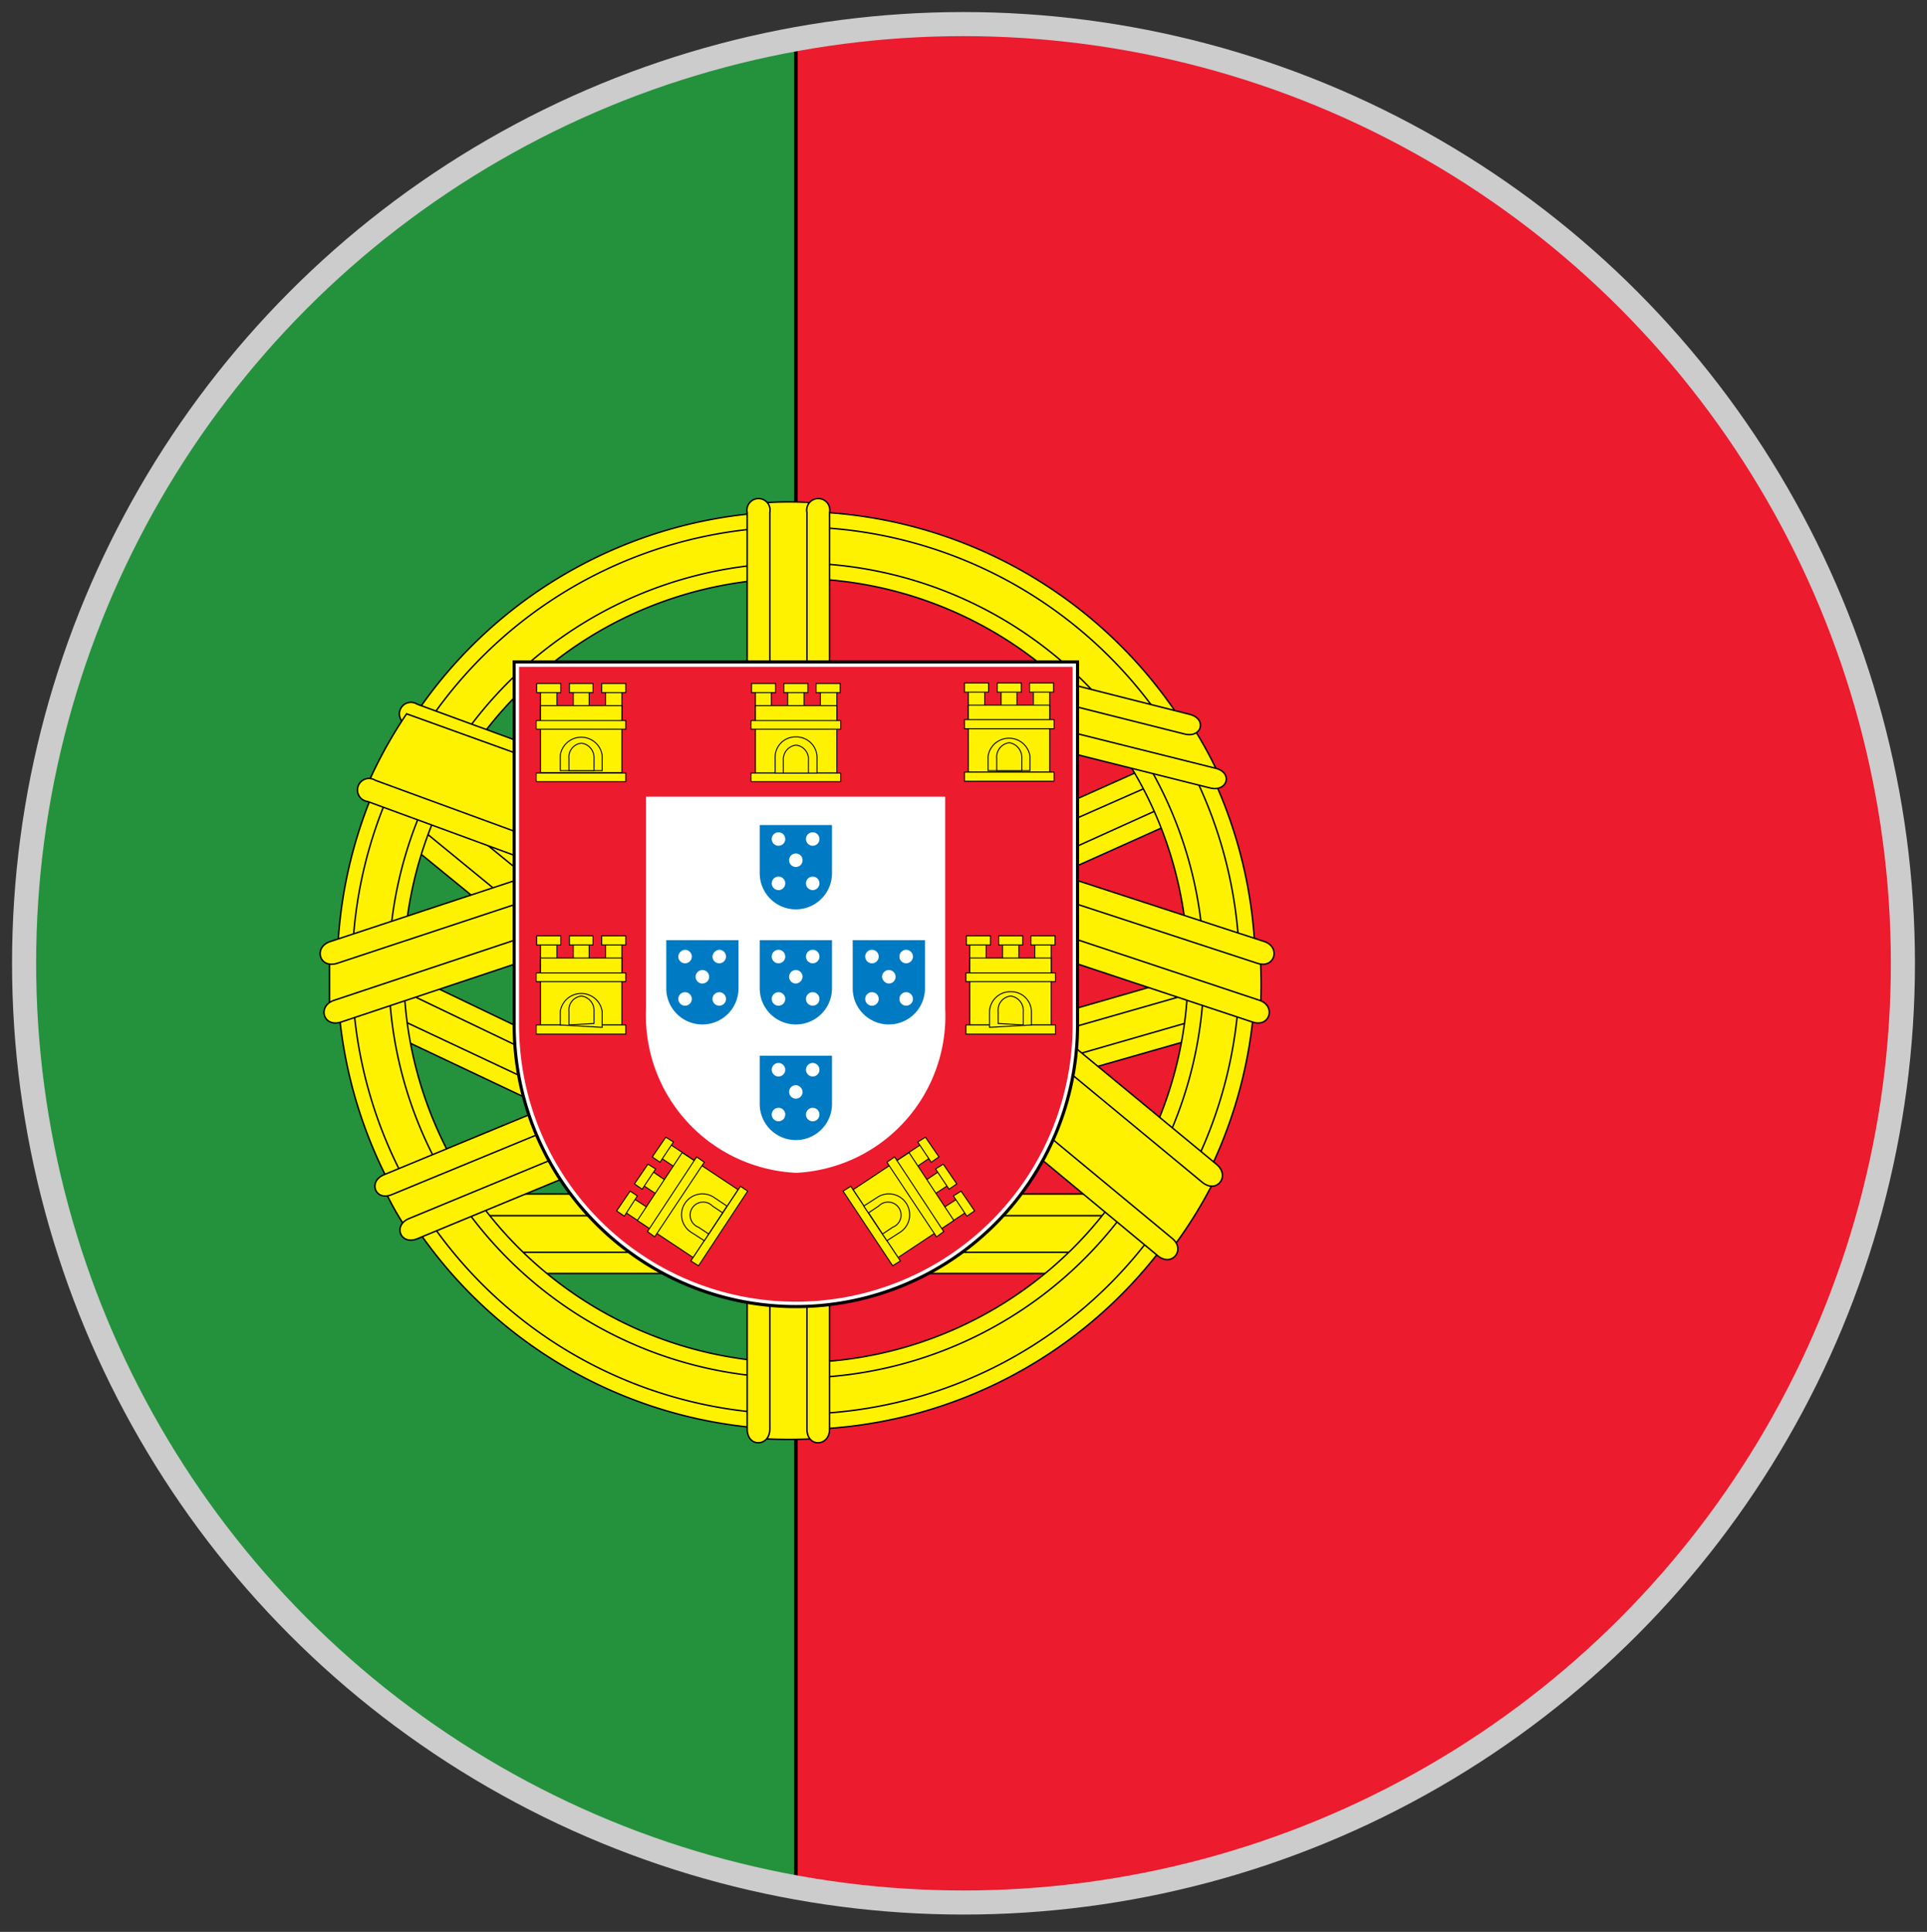
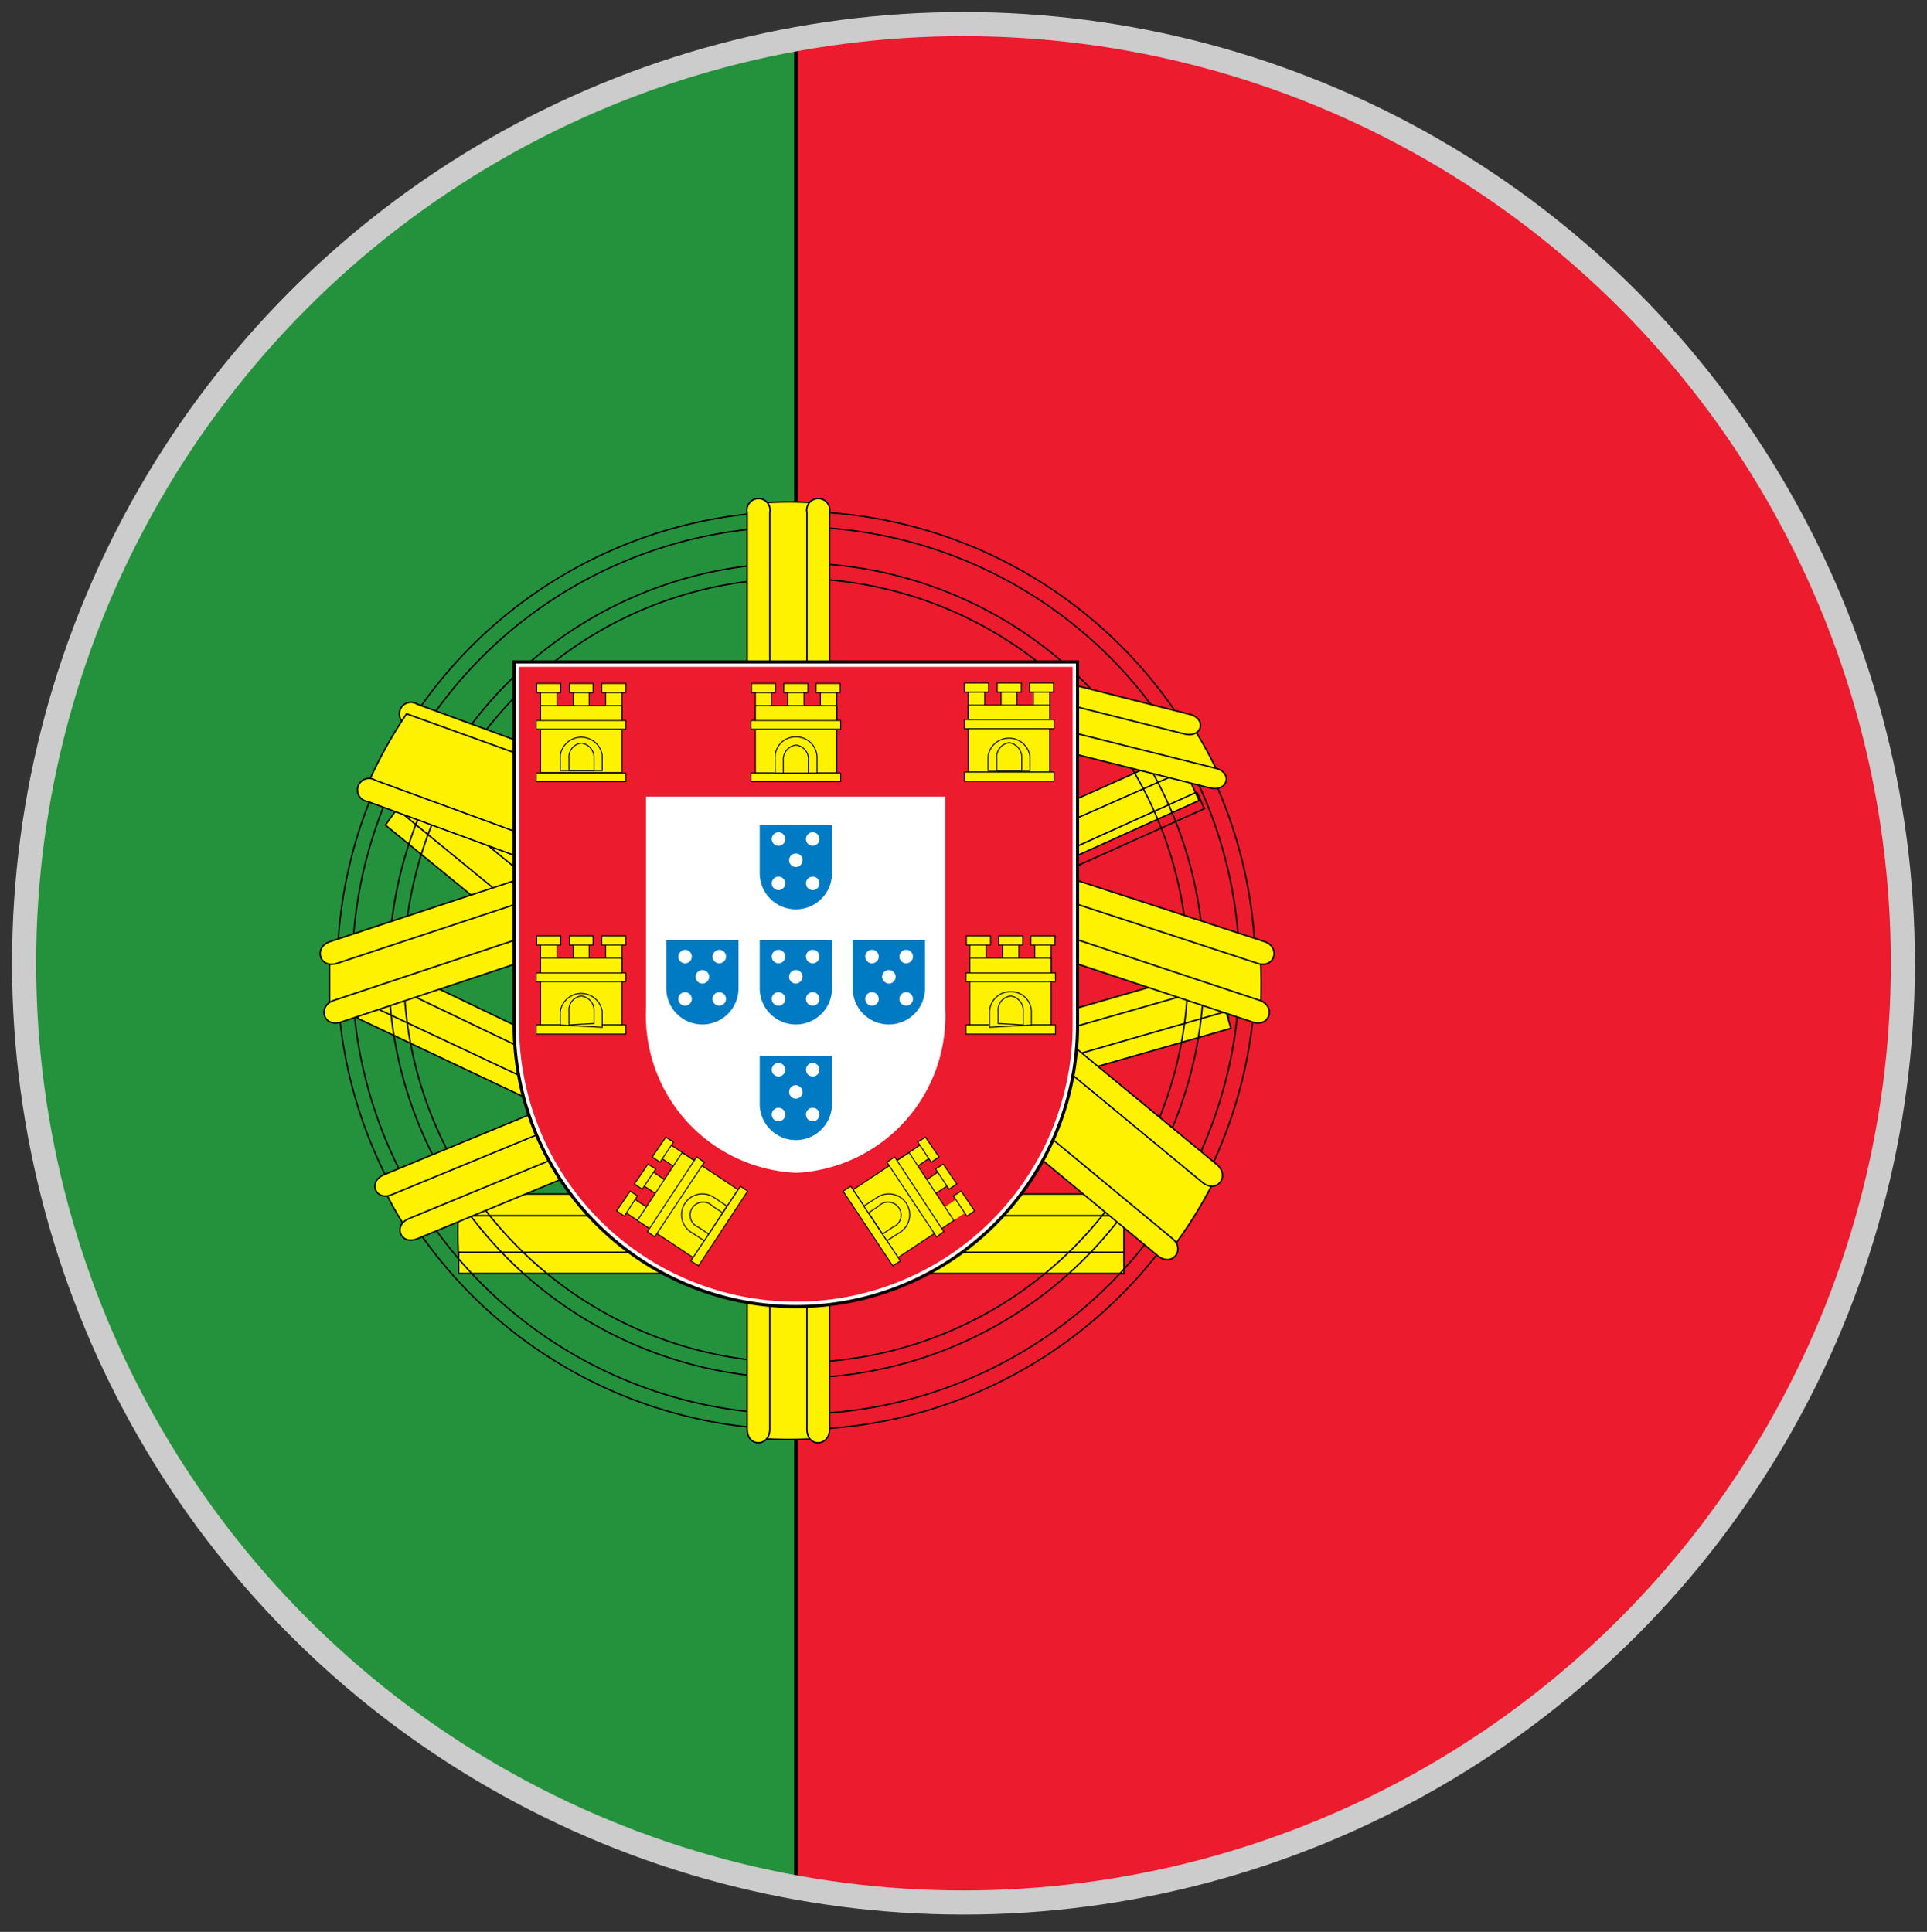
<svg xmlns="http://www.w3.org/2000/svg" id="Layer_1" data-name="Layer 1" width="40" height="40.11" viewBox="0 0 40 40.11">
  <rect x="0" y="0" width="40" height="40.11" fill="#333333" stroke="none" />
  <defs>
    <style>.cls-1,.cls-11,.cls-12,.cls-4,.cls-7,.cls-8{fill:none;}.cls-1{stroke:#ccc;stroke-miterlimit:10;stroke-width:0.5px;}.cls-2{clip-path:url(#clip-path);}.cls-3,.cls-9{fill:#ed1b2e;}.cls-11,.cls-12,.cls-4,.cls-7,.cls-8{stroke:#000;}.cls-4,.cls-9{stroke-width:0.07px;}.cls-5{fill:#24923c;}.cls-6{fill:#fff200;}.cls-7{stroke-width:0.03px;}.cls-8{stroke-width:0.2px;}.cls-9{stroke:#fff;}.cls-10{fill:#fff;}.cls-11{stroke-width:0.02px;}.cls-12{stroke-width:0.02px;}.cls-13{fill:#007ac2;}</style>
    <clipPath id="clip-path">
      <circle class="cls-1" cx="20" cy="20" r="19.5" />
    </clipPath>
  </defs>
  <title>portugal_flag</title>
  <g class="cls-2">
    <polygon class="cls-3" points="16.52 39.71 16.52 0.54 56.69 0.54 56.69 39.71 16.52 39.71 16.52 39.71" />
    <polygon class="cls-4" points="16.52 39.71 16.52 0.54 56.69 0.54 56.69 39.71 16.52 39.71 16.52 39.71" />
    <polygon class="cls-5" points="-8.6 39.71 -8.6 0.54 16.52 0.54 16.52 39.71 -8.6 39.71 -8.6 39.71" />
    <polygon class="cls-4" points="-8.6 39.71 -8.6 0.54 16.52 0.54 16.52 39.71 -8.6 39.71 -8.6 39.71" />
    <path class="cls-6" d="M11.93,20.09,8.11,17c.17-.22.45-.57.62-.76l3.82,3.13-.62.76Z" />
    <path class="cls-7" d="M11.93,20.09,8.11,17c.17-.22.45-.57.62-.76l3.82,3.13-.62.76Z" />
    <path class="cls-6" d="M12.06,19.93,8.24,16.8,8,17.13l3.82,3.12.26-.32Z" />
    <path class="cls-7" d="M12.06,19.93,8.24,16.8,8,17.13l3.82,3.12.26-.32Z" />
    <path class="cls-6" d="M12.71,19.13,8.89,16l-.26.33,3.82,3.12.26-.32Z" />
    <path class="cls-7" d="M12.71,19.13,8.89,16l-.26.33,3.82,3.12.26-.32Z" />
    <path class="cls-6" d="M24.89,16.62,19.62,19c-.1-.21-.26-.56-.34-.76l5.26-2.38.35.76Z" />
    <path class="cls-7" d="M24.89,16.62,19.62,19c-.1-.21-.26-.56-.34-.76l5.26-2.38.35.76Z" />
-     <path class="cls-6" d="M24.81,16.46l-5.26,2.38.15.33L25,16.79l-.15-.33Z" />
    <path class="cls-7" d="M24.81,16.46l-5.26,2.38.15.33L25,16.79l-.15-.33Z" />
    <path class="cls-6" d="M24.45,15.65,19.19,18l.14.32L24.59,16l-.14-.33Z" />
    <path class="cls-7" d="M24.45,15.65,19.19,18l.14.32L24.59,16l-.14-.33Z" />
    <path class="cls-6" d="M25.5,21.13l-5.56,1.6c-.07-.23-.18-.6-.23-.81l5.55-1.59.24.8Z" />
    <path class="cls-7" d="M25.5,21.13l-5.56,1.6c-.07-.23-.18-.6-.23-.81l5.55-1.59.24.8Z" />
    <path class="cls-6" d="M25.45,21l-5.55,1.6.09.34,5.56-1.59-.1-.35Z" />
    <path class="cls-7" d="M25.45,21l-5.55,1.6.09.34,5.56-1.59-.1-.35Z" />
    <path class="cls-6" d="M25.2,20.11l-5.55,1.6.1.34,5.55-1.59-.1-.35Z" />
    <path class="cls-7" d="M25.2,20.11l-5.55,1.6.1.34,5.55-1.59-.1-.35Z" />
    <path class="cls-6" d="M12.72,23.44,7.5,21c.09-.22.25-.56.36-.76l5.22,2.47-.36.76Z" />
    <path class="cls-7" d="M12.72,23.44,7.5,21c.09-.22.25-.56.36-.76l5.22,2.47-.36.76Z" />
    <path class="cls-6" d="M12.8,23.28,7.57,20.82l-.15.32,5.22,2.47.16-.33Z" />
    <path class="cls-7" d="M12.8,23.28,7.57,20.82l-.15.32,5.22,2.47.16-.33Z" />
    <path class="cls-6" d="M13.17,22.48,8,20l-.15.33L13,22.8l.15-.32Z" />
    <path class="cls-7" d="M13.17,22.48,8,20l-.15.33L13,22.8l.15-.32Z" />
    <path class="cls-6" d="M23.33,26.12H9.52a9.19,9.19,0,0,1,0-1.05H23.33v1.05Z" />
    <path class="cls-7" d="M23.33,26.12H9.52a9.19,9.19,0,0,1,0-1.05H23.33v1.05Z" />
    <path class="cls-6" d="M23.33,26H9.52v.44H23.33V26Z" />
    <path class="cls-7" d="M23.33,26H9.52v.44H23.33V26Z" />
    <path class="cls-6" d="M23.33,24.79H9.52v.45H23.33v-.45Z" />
    <path class="cls-7" d="M23.33,24.79H9.52v.45H23.33v-.45Z" />
-     <path class="cls-6" d="M16.52,28.29a8.14,8.14,0,1,1,8.14-8.14,8.13,8.13,0,0,1-8.14,8.14v1.39A9.53,9.53,0,1,0,7,20.15a9.53,9.53,0,0,0,9.52,9.53V28.29Z" />
    <path class="cls-7" d="M16.52,28.29a8.14,8.14,0,1,1,8.14-8.14,8.13,8.13,0,0,1-8.14,8.14v1.39A9.53,9.53,0,1,0,7,20.15a9.53,9.53,0,0,0,9.52,9.53V28.29Zm0,1.07a9.21,9.21,0,1,0-9.21-9.21,9.21,9.21,0,0,0,9.21,9.21Zm0-.75a8.46,8.46,0,1,0-8.45-8.46,8.45,8.45,0,0,0,8.45,8.46Z" />
    <path class="cls-6" d="M16.93,15.61V10.44a8.27,8.27,0,0,0-1.11,0V15.6Z" />
    <path class="cls-7" d="M16.93,15.61V10.44a8.27,8.27,0,0,0-1.11,0V15.6Z" />
    <path class="cls-6" d="M15.51,15.64v-5a.24.24,0,1,1,.47,0v5l-.47,0Z" />
    <path class="cls-7" d="M15.51,15.64v-5a.24.24,0,1,1,.47,0v5l-.47,0Z" />
    <path class="cls-6" d="M16.75,15.64v-5a.24.24,0,1,1,.47,0v5l-.47,0Z" />
    <path class="cls-7" d="M16.75,15.64v-5a.24.24,0,1,1,.47,0v5l-.47,0Z" />
    <path class="cls-6" d="M13.21,16.79,8.5,15.06a.24.24,0,1,1,.16-.44l4.69,1.72-.14.45Z" />
    <path class="cls-7" d="M13.21,16.79,8.5,15.06a.24.24,0,1,1,.16-.44l4.69,1.72-.14.45Z" />
    <path class="cls-6" d="M13.32,16.58,8.44,14.82a9.35,9.35,0,0,0-.85,1.56l4.78,1.81,1-1.61Z" />
    <path class="cls-7" d="M13.32,16.58,8.44,14.82a9.35,9.35,0,0,0-.85,1.56l4.78,1.81,1-1.61Z" />
-     <path class="cls-6" d="M12.34,18.37,7.63,16.64a.24.24,0,1,1,.16-.44l4.69,1.72-.14.45Z" />
+     <path class="cls-6" d="M12.34,18.37,7.63,16.64a.24.24,0,1,1,.16-.44l4.69,1.72-.14.45" />
    <path class="cls-7" d="M12.34,18.37,7.63,16.64a.24.24,0,1,1,.16-.44l4.69,1.72-.14.45Z" />
    <path class="cls-6" d="M11.68,18.27,6.84,19.86c0,.32,0,.78,0,1.17l5-1.67-.21-1.09Z" />
    <path class="cls-7" d="M11.68,18.27,6.84,19.86c0,.32,0,.78,0,1.17l5-1.67-.21-1.09Z" />
    <path class="cls-6" d="M11.71,18.44,7,20c-.37.12-.5-.33-.15-.45L11.54,18l.17.44Z" />
    <path class="cls-7" d="M11.71,18.44,7,20c-.37.12-.5-.33-.15-.45L11.54,18l.17.44Z" />
    <path class="cls-6" d="M11.84,19.63,7.08,21.22c-.37.12-.5-.33-.15-.45l4.74-1.58.17.44Z" />
    <path class="cls-7" d="M11.84,19.63,7.08,21.22c-.37.12-.5-.33-.15-.45l4.74-1.58.17.44Z" />
    <path class="cls-6" d="M16.93,24.7v5.17a10.34,10.34,0,0,1-1.11,0V24.71Z" />
    <path class="cls-7" d="M16.93,24.7v5.17a10.34,10.34,0,0,1-1.11,0V24.71Z" />
    <path class="cls-6" d="M15.51,24.67v5c0,.39.47.37.47,0v-5Z" />
    <path class="cls-7" d="M15.51,24.67v5c0,.39.47.37.47,0v-5Z" />
    <path class="cls-6" d="M16.75,24.67v5c0,.39.47.37.47,0v-5Z" />
    <path class="cls-7" d="M16.75,24.67v5c0,.39.47.37.47,0v-5Z" />
    <path class="cls-6" d="M21.23,21.12l4,3.34A9.3,9.3,0,0,1,24.27,26l-4-3.22.92-1.63Z" />
    <path class="cls-7" d="M21.23,21.12l4,3.34A9.3,9.3,0,0,1,24.27,26l-4-3.22.92-1.63Z" />
    <path class="cls-6" d="M21.41,21l3.85,3.18c.28.24,0,.61-.3.37l-3.87-3.2.32-.35Z" />
    <path class="cls-7" d="M21.41,21l3.85,3.18c.28.24,0,.61-.3.37l-3.87-3.2.32-.35Z" />
    <path class="cls-6" d="M20.48,22.52l3.85,3.19c.29.23,0,.61-.3.36l-3.86-3.2.31-.35Z" />
    <path class="cls-7" d="M20.48,22.52l3.85,3.19c.29.23,0,.61-.3.36l-3.86-3.2.31-.35Z" />
    <path class="cls-6" d="M21.16,19.36l5,1.67a9.46,9.46,0,0,0,0-1.17l-4.83-1.59-.21,1.09Z" />
    <path class="cls-7" d="M21.16,19.36l5,1.67a9.46,9.46,0,0,0,0-1.17l-4.83-1.59-.21,1.09Z" />
    <path class="cls-6" d="M21.34,18.44,26.1,20c.36.12.49-.33.15-.45L21.5,18l-.16.44Z" />
    <path class="cls-7" d="M21.34,18.44,26.1,20c.36.12.49-.33.15-.45L21.5,18l-.16.44Z" />
    <path class="cls-6" d="M21.21,19.63,26,21.22c.36.12.49-.33.15-.45l-4.75-1.58-.16.44Z" />
    <path class="cls-7" d="M21.21,19.63,26,21.22c.36.12.49-.33.15-.45l-4.75-1.58-.16.44Z" />
    <path class="cls-6" d="M13.25,23.55,8.52,25.63A6,6,0,0,1,8,24.74l4.65-2.06.62.87Z" />
    <path class="cls-7" d="M13.25,23.55,8.52,25.63A6,6,0,0,1,8,24.74l4.65-2.06.62.87Z" />
    <path class="cls-6" d="M12.77,22.89,8.14,24.8c-.35.15-.51-.27-.17-.41l4.62-1.91.18.41Z" />
    <path class="cls-7" d="M12.77,22.89,8.14,24.8c-.35.15-.51-.27-.17-.41l4.62-1.91.18.41Z" />
    <path class="cls-6" d="M13.3,23.8,8.66,25.72c-.35.14-.51-.28-.17-.42l4.62-1.91.19.41Z" />
    <path class="cls-7" d="M13.3,23.8,8.66,25.72c-.35.14-.51-.28-.17-.42l4.62-1.91.19.41Z" />
    <path class="cls-6" d="M21.63,15.15l3.7,1a8.33,8.33,0,0,0-.49-.93l-3.16-.83-.05.81Z" />
    <path class="cls-7" d="M21.63,15.15l3.7,1a8.33,8.33,0,0,0-.49-.93l-3.16-.83-.05.81Z" />
    <path class="cls-6" d="M21.69,14.07l3,.76c.37.09.26.5-.1.41l-2.94-.74v-.43Z" />
    <path class="cls-7" d="M21.69,14.07l3,.76c.37.09.26.5-.1.41l-2.94-.74v-.43Z" />
    <path class="cls-6" d="M21.63,15.05l3.6.9c.37.09.25.5-.11.41l-3.51-.88,0-.43Z" />
    <path class="cls-7" d="M21.63,15.05l3.6.9c.37.09.25.5-.11.41l-3.51-.88,0-.43Z" />
    <path class="cls-3" d="M10.74,21.28a5.78,5.78,0,0,0,11.56,0V13.81H10.74v7.47Z" />
    <path class="cls-8" d="M10.74,21.28a5.78,5.78,0,0,0,11.56,0V13.81H10.74v7.47Z" />
    <path class="cls-9" d="M10.74,21.28a5.78,5.78,0,0,0,11.56,0V13.81H10.74v7.47Z" />
    <path class="cls-10" d="M13.41,20.94a3.27,3.27,0,0,0,3.12,3.41,3.26,3.26,0,0,0,3.09-3.41v-4.4H13.41v4.4Z" />
    <polygon class="cls-6" points="12.57 15.1 12.57 14.28 12.91 14.28 12.91 15.1 12.57 15.1 12.57 15.1" />
    <polygon class="cls-11" points="12.57 15.1 12.57 14.28 12.91 14.28 12.91 15.1 12.57 15.1 12.57 15.1" />
    <polygon class="cls-6" points="11.9 15.1 11.9 14.28 12.23 14.28 12.23 15.1 11.9 15.1 11.9 15.1" />
    <polygon class="cls-11" points="11.9 15.1 11.9 14.28 12.23 14.28 12.23 15.1 11.9 15.1 11.9 15.1" />
    <polygon class="cls-6" points="11.22 15.1 11.22 14.28 11.56 14.28 11.56 15.1 11.22 15.1 11.22 15.1" />
    <polygon class="cls-11" points="11.22 15.1 11.22 14.28 11.56 14.28 11.56 15.1 11.22 15.1 11.22 15.1" />
    <polygon class="cls-6" points="12.31 14.38 12.31 14.19 11.82 14.19 11.82 14.38 12.31 14.38 12.31 14.38" />
    <polygon class="cls-11" points="12.31 14.38 12.31 14.19 11.82 14.19 11.82 14.38 12.31 14.38 12.31 14.38" />
    <polygon class="cls-6" points="12.91 16.04 12.91 14.65 11.22 14.65 11.22 16.04 12.91 16.04 12.91 16.04" />
    <polygon class="cls-11" points="12.91 16.04 12.91 14.65 11.22 14.65 11.22 16.04 12.91 16.04 12.91 16.04" />
    <polygon class="cls-6" points="12.99 15.14 12.99 14.96 11.13 14.96 11.13 15.14 12.99 15.14 12.99 15.14" />
    <polygon class="cls-11" points="12.99 15.14 12.99 14.96 11.13 14.96 11.13 15.14 12.99 15.14 12.99 15.14" />
    <polygon class="cls-6" points="12.99 16.23 12.99 16.05 11.13 16.05 11.13 16.23 12.99 16.23 12.99 16.23" />
    <polygon class="cls-11" points="12.99 16.23 12.99 16.05 11.13 16.05 11.13 16.23 12.99 16.23 12.99 16.23" />
    <path class="cls-6" d="M11.63,16v-.32a.44.44,0,0,1,.87,0V16Z" />
    <path class="cls-11" d="M11.63,16v-.32a.44.44,0,0,1,.87,0V16Z" />
    <path class="cls-6" d="M11.81,16v-.25a.29.29,0,0,1,.26-.32.3.3,0,0,1,.26.32V16Z" />
    <path class="cls-11" d="M11.81,16v-.25a.29.29,0,0,1,.26-.32.3.3,0,0,1,.26.32V16Z" />
    <polygon class="cls-6" points="12.99 14.38 12.99 14.19 12.49 14.19 12.49 14.38 12.99 14.38 12.99 14.38" />
    <polygon class="cls-11" points="12.99 14.38 12.99 14.19 12.49 14.19 12.49 14.38 12.99 14.38 12.99 14.38" />
    <polygon class="cls-6" points="11.14 14.38 11.14 14.19 11.64 14.19 11.64 14.38 11.14 14.38 11.14 14.38" />
    <polygon class="cls-11" points="11.14 14.38 11.14 14.19 11.64 14.19 11.64 14.38 11.14 14.38 11.14 14.38" />
    <polygon class="cls-6" points="21.45 15.09 21.45 14.26 21.79 14.26 21.79 15.09 21.45 15.09 21.45 15.09" />
    <polygon class="cls-12" points="21.45 15.09 21.45 14.26 21.79 14.26 21.79 15.09 21.45 15.09 21.45 15.09" />
    <polygon class="cls-6" points="20.78 15.09 20.78 14.26 21.11 14.26 21.11 15.09 20.78 15.09 20.78 15.09" />
    <polygon class="cls-12" points="20.78 15.09 20.78 14.26 21.11 14.26 21.11 15.09 20.78 15.09 20.78 15.09" />
    <polygon class="cls-6" points="20.1 15.09 20.1 14.26 20.44 14.26 20.44 15.09 20.1 15.09 20.1 15.09" />
    <polygon class="cls-12" points="20.1 15.09 20.1 14.26 20.44 14.26 20.44 15.09 20.1 15.09 20.1 15.09" />
    <polygon class="cls-6" points="21.2 14.37 21.2 14.18 20.7 14.18 20.7 14.37 21.2 14.37 21.2 14.37" />
    <polygon class="cls-12" points="21.2 14.37 21.2 14.18 20.7 14.18 20.7 14.37 21.2 14.37 21.2 14.37" />
    <polygon class="cls-6" points="21.79 16.03 21.79 14.64 20.1 14.64 20.1 16.03 21.79 16.03 21.79 16.03" />
    <polygon class="cls-12" points="21.79 16.03 21.79 14.64 20.1 14.64 20.1 16.03 21.79 16.03 21.79 16.03" />
    <polygon class="cls-6" points="21.88 15.13 21.88 14.94 20.02 14.94 20.02 15.13 21.88 15.13 21.88 15.13" />
    <polygon class="cls-12" points="21.88 15.13 21.88 14.94 20.02 14.94 20.02 15.13 21.88 15.13 21.88 15.13" />
    <polygon class="cls-6" points="21.88 16.22 21.88 16.03 20.02 16.03 20.02 16.22 21.88 16.22 21.88 16.22" />
    <polygon class="cls-12" points="21.88 16.22 21.88 16.03 20.02 16.03 20.02 16.22 21.88 16.22 21.88 16.22" />
    <path class="cls-6" d="M20.51,16V15.7a.44.44,0,0,1,.87,0V16Z" />
    <path class="cls-12" d="M20.51,16V15.7a.44.44,0,0,1,.87,0V16Z" />
    <path class="cls-6" d="M20.69,16v-.25a.3.3,0,0,1,.26-.33.31.31,0,0,1,.26.33V16Z" />
    <path class="cls-12" d="M20.69,16v-.25a.3.3,0,0,1,.26-.33.31.31,0,0,1,.26.33V16Z" />
    <polygon class="cls-6" points="21.87 14.37 21.87 14.18 21.37 14.18 21.37 14.37 21.87 14.37 21.87 14.37" />
    <polygon class="cls-12" points="21.87 14.37 21.87 14.18 21.37 14.18 21.37 14.37 21.87 14.37 21.87 14.37" />
    <polygon class="cls-6" points="20.02 14.37 20.02 14.18 20.52 14.18 20.52 14.37 20.02 14.37 20.02 14.37" />
    <polygon class="cls-12" points="20.02 14.37 20.02 14.18 20.52 14.18 20.52 14.37 20.02 14.37 20.02 14.37" />
    <polygon class="cls-6" points="17.03 15.1 17.03 14.28 17.37 14.28 17.37 15.1 17.03 15.1 17.03 15.1" />
    <polygon class="cls-12" points="17.03 15.1 17.03 14.28 17.37 14.28 17.37 15.1 17.03 15.1 17.03 15.1" />
    <polygon class="cls-6" points="16.35 15.1 16.35 14.28 16.69 14.28 16.69 15.1 16.35 15.1 16.35 15.1" />
    <polygon class="cls-12" points="16.35 15.1 16.35 14.28 16.69 14.28 16.69 15.1 16.35 15.1 16.35 15.1" />
    <polygon class="cls-6" points="15.68 15.1 15.68 14.28 16.01 14.28 16.01 15.1 15.68 15.1 15.68 15.1" />
    <polygon class="cls-12" points="15.68 15.1 15.68 14.28 16.01 14.28 16.01 15.1 15.68 15.1 15.68 15.1" />
    <polygon class="cls-6" points="16.77 14.38 16.77 14.19 16.27 14.19 16.27 14.38 16.77 14.38 16.77 14.38" />
    <polygon class="cls-12" points="16.77 14.38 16.77 14.19 16.27 14.19 16.27 14.38 16.77 14.38 16.77 14.38" />
    <polygon class="cls-6" points="17.37 16.05 17.37 14.65 15.68 14.65 15.68 16.05 17.37 16.05 17.37 16.05" />
    <polygon class="cls-12" points="17.37 16.05 17.37 14.65 15.68 14.65 15.68 16.05 17.37 16.05 17.37 16.05" />
    <polygon class="cls-6" points="17.45 15.14 17.45 14.96 15.59 14.96 15.59 15.14 17.45 15.14 17.45 15.14" />
    <polygon class="cls-12" points="17.45 15.14 17.45 14.96 15.59 14.96 15.59 15.14 17.45 15.14 17.45 15.14" />
    <polygon class="cls-6" points="17.45 16.23 17.45 16.05 15.59 16.05 15.59 16.23 17.45 16.23 17.45 16.23" />
    <polygon class="cls-12" points="17.45 16.23 17.45 16.05 15.59 16.05 15.59 16.23 17.45 16.23 17.45 16.23" />
    <path class="cls-6" d="M16.09,16.05v-.33a.42.42,0,0,1,.43-.42.43.43,0,0,1,.44.42v.33Z" />
    <path class="cls-12" d="M16.09,16.05v-.33a.42.42,0,0,1,.43-.42.43.43,0,0,1,.44.42v.33Z" />
    <path class="cls-6" d="M16.26,16.05v-.26a.3.3,0,0,1,.26-.32.29.29,0,0,1,.26.32v.26Z" />
    <path class="cls-12" d="M16.26,16.05v-.26a.3.3,0,0,1,.26-.32.29.29,0,0,1,.26.32v.26Z" />
    <polygon class="cls-6" points="17.44 14.38 17.44 14.19 16.94 14.19 16.94 14.38 17.44 14.38 17.44 14.38" />
    <polygon class="cls-12" points="17.44 14.38 17.44 14.19 16.94 14.19 16.94 14.38 17.44 14.38 17.44 14.38" />
    <polygon class="cls-6" points="15.6 14.38 15.6 14.19 16.1 14.19 16.1 14.38 15.6 14.38 15.6 14.38" />
    <polygon class="cls-12" points="15.6 14.38 15.6 14.19 16.1 14.19 16.1 14.38 15.6 14.38 15.6 14.38" />
    <polygon class="cls-6" points="12.57 20.34 12.57 19.52 12.91 19.52 12.91 20.34 12.57 20.34 12.57 20.34" />
    <polygon class="cls-12" points="12.57 20.34 12.57 19.52 12.91 19.52 12.91 20.34 12.57 20.34 12.57 20.34" />
    <polygon class="cls-6" points="11.9 20.34 11.9 19.52 12.23 19.52 12.23 20.34 11.9 20.34 11.9 20.34" />
    <polygon class="cls-12" points="11.9 20.34 11.9 19.52 12.23 19.52 12.23 20.34 11.9 20.34 11.9 20.34" />
    <polygon class="cls-6" points="11.22 20.34 11.22 19.52 11.56 19.52 11.56 20.34 11.22 20.34 11.22 20.34" />
    <polygon class="cls-12" points="11.22 20.34 11.22 19.52 11.56 19.52 11.56 20.34 11.22 20.34 11.22 20.34" />
    <polygon class="cls-6" points="12.31 19.62 12.31 19.43 11.82 19.43 11.82 19.62 12.31 19.62 12.31 19.62" />
    <polygon class="cls-12" points="12.31 19.62 12.31 19.43 11.82 19.43 11.82 19.62 12.31 19.62 12.31 19.62" />
    <polygon class="cls-6" points="12.91 21.28 12.91 19.89 11.22 19.89 11.22 21.28 12.91 21.28 12.91 21.28" />
    <polygon class="cls-12" points="12.91 21.28 12.91 19.89 11.22 19.89 11.22 21.28 12.91 21.28 12.91 21.28" />
    <polygon class="cls-6" points="12.99 20.38 12.99 20.2 11.13 20.2 11.13 20.38 12.99 20.38 12.99 20.38" />
    <polygon class="cls-12" points="12.99 20.38 12.99 20.2 11.13 20.2 11.13 20.38 12.99 20.38 12.99 20.38" />
    <polygon class="cls-6" points="12.99 21.47 12.99 21.28 11.13 21.28 11.13 21.47 12.99 21.47 12.99 21.47" />
    <polygon class="cls-12" points="12.99 21.47 12.99 21.28 11.13 21.28 11.13 21.47 12.99 21.47 12.99 21.47" />
    <path class="cls-6" d="M11.63,21.28V21a.44.44,0,0,1,.87,0v.33Z" />
    <path class="cls-12" d="M11.63,21.28V21a.44.44,0,0,1,.87,0v.33Z" />
    <path class="cls-6" d="M11.81,21.28V21a.29.29,0,0,1,.26-.32.3.3,0,0,1,.26.32v.25Z" />
    <path class="cls-12" d="M11.81,21.28V21a.29.29,0,0,1,.26-.32.3.3,0,0,1,.26.32v.25Z" />
    <polygon class="cls-6" points="12.99 19.62 12.99 19.43 12.49 19.43 12.49 19.62 12.99 19.62 12.99 19.62" />
    <polygon class="cls-12" points="12.99 19.62 12.99 19.43 12.49 19.43 12.49 19.62 12.99 19.62 12.99 19.62" />
    <polygon class="cls-6" points="11.14 19.62 11.14 19.43 11.64 19.43 11.64 19.62 11.14 19.62 11.14 19.62" />
    <polygon class="cls-12" points="11.14 19.62 11.14 19.43 11.64 19.43 11.64 19.62 11.14 19.62 11.14 19.62" />
    <polygon class="cls-6" points="20.47 20.34 20.47 19.52 20.13 19.52 20.13 20.34 20.47 20.34 20.47 20.34" />
    <polygon class="cls-12" points="20.47 20.34 20.47 19.52 20.13 19.52 20.13 20.34 20.47 20.34 20.47 20.34" />
    <polygon class="cls-6" points="21.15 20.34 21.15 19.52 20.81 19.52 20.81 20.34 21.15 20.34 21.15 20.34" />
    <polygon class="cls-12" points="21.15 20.34 21.15 19.52 20.81 19.52 20.81 20.34 21.15 20.34 21.15 20.34" />
    <polygon class="cls-6" points="21.82 20.34 21.82 19.52 21.48 19.52 21.48 20.34 21.82 20.34 21.82 20.34" />
    <polygon class="cls-12" points="21.82 20.34 21.82 19.52 21.48 19.52 21.48 20.34 21.82 20.34 21.82 20.34" />
    <polygon class="cls-6" points="20.73 19.62 20.73 19.43 21.23 19.43 21.23 19.62 20.73 19.62 20.73 19.62" />
    <polygon class="cls-12" points="20.73 19.62 20.73 19.43 21.23 19.43 21.23 19.62 20.73 19.62 20.73 19.62" />
    <polygon class="cls-6" points="20.13 21.28 20.13 19.89 21.82 19.89 21.82 21.28 20.13 21.28 20.13 21.28" />
    <polygon class="cls-12" points="20.13 21.28 20.13 19.89 21.82 19.89 21.82 21.28 20.13 21.28 20.13 21.28" />
    <polygon class="cls-6" points="20.05 20.38 20.05 20.2 21.91 20.2 21.91 20.38 20.05 20.38 20.05 20.38" />
    <polygon class="cls-12" points="20.05 20.38 20.05 20.2 21.91 20.2 21.91 20.38 20.05 20.38 20.05 20.38" />
    <polygon class="cls-6" points="20.05 21.47 20.05 21.28 21.91 21.28 21.91 21.47 20.05 21.47 20.05 21.47" />
    <polygon class="cls-12" points="20.05 21.47 20.05 21.28 21.91 21.28 21.91 21.47 20.05 21.47 20.05 21.47" />
    <path class="cls-6" d="M21.41,21.28V21a.42.42,0,0,0-.43-.41.43.43,0,0,0-.44.41v.33Z" />
    <path class="cls-12" d="M21.41,21.28V21a.42.42,0,0,0-.43-.41.43.43,0,0,0-.44.41v.33Z" />
    <path class="cls-6" d="M21.24,21.28V21a.3.3,0,0,0-.26-.32.29.29,0,0,0-.26.32v.25Z" />
    <path class="cls-12" d="M21.24,21.28V21a.3.3,0,0,0-.26-.32.29.29,0,0,0-.26.32v.25Z" />
    <polygon class="cls-6" points="20.06 19.62 20.06 19.43 20.56 19.43 20.56 19.62 20.06 19.62 20.06 19.62" />
    <polygon class="cls-12" points="20.06 19.62 20.06 19.43 20.56 19.43 20.56 19.62 20.06 19.62 20.06 19.62" />
    <polygon class="cls-6" points="21.9 19.62 21.9 19.43 21.4 19.43 21.4 19.62 21.9 19.62 21.9 19.62" />
    <polygon class="cls-12" points="21.9 19.62 21.9 19.43 21.4 19.43 21.4 19.62 21.9 19.62 21.9 19.62" />
    <polygon class="cls-6" points="14.35 24.46 13.66 24 13.85 23.72 14.53 24.17 14.35 24.46 14.35 24.46" />
    <polygon class="cls-12" points="14.35 24.46 13.66 24 13.85 23.72 14.53 24.17 14.35 24.46 14.35 24.46" />
    <polygon class="cls-6" points="13.97 25.02 13.29 24.57 13.48 24.28 14.16 24.74 13.97 25.02 13.97 25.02" />
    <polygon class="cls-12" points="13.97 25.02 13.29 24.57 13.48 24.28 14.16 24.74 13.97 25.02 13.97 25.02" />
    <polygon class="cls-6" points="13.6 25.58 12.92 25.13 13.1 24.85 13.79 25.3 13.6 25.58 13.6 25.58" />
    <polygon class="cls-12" points="13.6 25.58 12.92 25.13 13.1 24.85 13.79 25.3 13.6 25.58 13.6 25.58" />
    <polygon class="cls-6" points="13.61 24.27 13.45 24.17 13.17 24.58 13.33 24.69 13.61 24.27 13.61 24.27" />
    <polygon class="cls-12" points="13.61 24.27 13.45 24.17 13.17 24.58 13.33 24.69 13.61 24.27 13.61 24.27" />
    <polygon class="cls-6" points="15.32 24.7 14.16 23.93 13.23 25.34 14.39 26.11 15.32 24.7 15.32 24.7" />
    <polygon class="cls-12" points="15.32 24.7 14.16 23.93 13.23 25.34 14.39 26.11 15.32 24.7 15.32 24.7" />
    <polygon class="cls-6" points="14.62 24.13 14.46 24.02 13.44 25.57 13.59 25.68 14.62 24.13 14.62 24.13" />
    <polygon class="cls-12" points="14.62 24.13 14.46 24.02 13.44 25.57 13.59 25.68 14.62 24.13 14.62 24.13" />
    <polygon class="cls-6" points="15.52 24.73 15.37 24.63 14.34 26.18 14.5 26.28 15.52 24.73 15.52 24.73" />
    <polygon class="cls-12" points="15.52 24.73 15.37 24.63 14.34 26.18 14.5 26.28 15.52 24.73 15.52 24.73" />
    <path class="cls-6" d="M14.62,25.76l-.28-.18a.43.43,0,0,1,.48-.72l.27.18-.47.72Z" />
    <path class="cls-12" d="M14.62,25.76l-.28-.18a.43.43,0,0,1,.48-.72l.27.18-.47.72Z" />
    <path class="cls-6" d="M14.71,25.62l-.21-.14a.27.27,0,1,1,.29-.44l.21.14-.29.44Z" />
    <path class="cls-12" d="M14.71,25.62l-.21-.14a.27.27,0,1,1,.29-.44l.21.14-.29.44Z" />
    <polygon class="cls-6" points="13.98 23.71 13.82 23.61 13.54 24.02 13.7 24.13 13.98 23.71 13.98 23.71" />
    <polygon class="cls-12" points="13.98 23.71 13.82 23.61 13.54 24.02 13.7 24.13 13.98 23.71 13.98 23.71" />
    <polygon class="cls-6" points="12.96 25.25 12.8 25.14 13.08 24.73 13.23 24.83 12.96 25.25 12.96 25.25" />
    <polygon class="cls-12" points="12.96 25.25 12.8 25.14 13.08 24.73 13.23 24.83 12.96 25.25 12.96 25.25" />
    <polygon class="cls-6" points="18.68 24.46 19.36 24 19.18 23.72 18.5 24.17 18.68 24.46 18.68 24.46" />
    <polygon class="cls-12" points="18.68 24.46 19.36 24 19.18 23.72 18.5 24.17 18.68 24.46 18.68 24.46" />
    <polygon class="cls-6" points="19.05 25.02 19.74 24.57 19.55 24.28 18.87 24.74 19.05 25.02 19.05 25.02" />
    <polygon class="cls-12" points="19.05 25.02 19.74 24.57 19.55 24.28 18.87 24.74 19.05 25.02 19.05 25.02" />
    <polygon class="cls-6" points="19.43 25.58 20.11 25.13 19.93 24.85 19.24 25.3 19.43 25.58 19.43 25.58" />
-     <polygon class="cls-12" points="19.43 25.58 20.11 25.13 19.93 24.85 19.24 25.3 19.43 25.58 19.43 25.58" />
    <polygon class="cls-6" points="19.42 24.27 19.58 24.17 19.86 24.58 19.7 24.69 19.42 24.27 19.42 24.27" />
    <polygon class="cls-12" points="19.42 24.27 19.58 24.17 19.86 24.58 19.7 24.69 19.42 24.27 19.42 24.27" />
    <polygon class="cls-6" points="17.71 24.7 18.87 23.93 19.8 25.34 18.64 26.11 17.71 24.7 17.71 24.7" />
    <polygon class="cls-12" points="17.71 24.7 18.87 23.93 19.8 25.34 18.64 26.11 17.71 24.7 17.71 24.7" />
    <polygon class="cls-6" points="18.41 24.13 18.57 24.02 19.59 25.57 19.44 25.68 18.41 24.13 18.41 24.13" />
    <polygon class="cls-12" points="18.41 24.13 18.57 24.02 19.59 25.57 19.44 25.68 18.41 24.13 18.41 24.13" />
    <polygon class="cls-6" points="17.5 24.73 17.66 24.63 18.69 26.18 18.53 26.28 17.5 24.73 17.5 24.73" />
    <polygon class="cls-12" points="17.5 24.73 17.66 24.63 18.69 26.18 18.53 26.28 17.5 24.73 17.5 24.73" />
    <path class="cls-6" d="M18.41,25.76l.28-.18a.43.43,0,0,0-.48-.72l-.28.18.48.72Z" />
    <path class="cls-12" d="M18.41,25.76l.28-.18a.43.43,0,0,0-.48-.72l-.28.18.48.72Z" />
    <path class="cls-6" d="M18.32,25.62l.21-.14a.27.27,0,1,0-.29-.44l-.21.14.29.44Z" />
    <path class="cls-12" d="M18.32,25.62l.21-.14a.27.27,0,1,0-.29-.44l-.21.14.29.44Z" />
    <polygon class="cls-6" points="19.05 23.71 19.21 23.61 19.49 24.02 19.33 24.13 19.05 23.71 19.05 23.71" />
    <polygon class="cls-12" points="19.05 23.71 19.21 23.61 19.49 24.02 19.33 24.13 19.05 23.71 19.05 23.71" />
    <polygon class="cls-6" points="20.07 25.25 20.23 25.14 19.95 24.73 19.79 24.83 20.07 25.25 20.07 25.25" />
    <polygon class="cls-12" points="20.07 25.25 20.23 25.14 19.95 24.73 19.79 24.83 20.07 25.25 20.07 25.25" />
    <path class="cls-13" d="M15.77,18.13a.75.75,0,1,0,1.5,0v-1h-1.5v1Z" />
    <path class="cls-13" d="M15.77,20.52a.75.75,0,1,0,1.5,0v-1h-1.5v1Z" />
    <path class="cls-13" d="M15.77,22.92a.75.75,0,1,0,1.5,0v-1h-1.5v1Z" />
    <path class="cls-13" d="M13.83,20.52a.75.75,0,1,0,1.5,0v-1h-1.5v1Z" />
    <path class="cls-13" d="M19.2,20.52a.75.75,0,1,1-1.5,0v-1h1.5v1Z" />
    <path class="cls-10" d="M16.52,18a.14.14,0,0,0,0-.28.14.14,0,0,0,0,.28Z" />
    <path class="cls-10" d="M16.16,17.56a.14.14,0,0,0,.14-.14.14.14,0,0,0-.28,0,.14.14,0,0,0,.14.14Z" />
    <path class="cls-10" d="M16.87,17.56a.14.14,0,0,1-.14-.14.14.14,0,0,1,.28,0,.14.14,0,0,1-.14.14Z" />
    <path class="cls-10" d="M16.16,18.2a.14.14,0,0,1,.14.14.14.14,0,0,1-.28,0,.14.14,0,0,1,.14-.14Z" />
    <path class="cls-10" d="M16.87,18.2a.14.14,0,0,0-.14.14.14.14,0,0,0,.28,0,.14.14,0,0,0-.14-.14Z" />
    <path class="cls-10" d="M16.52,20.42a.15.15,0,0,0,.14-.14.14.14,0,0,0-.14-.14.14.14,0,0,0-.14.14.14.14,0,0,0,.14.14Z" />
    <path class="cls-10" d="M16.16,20a.14.14,0,0,0,.14-.14.14.14,0,1,0-.28,0,.14.14,0,0,0,.14.14Z" />
    <path class="cls-10" d="M16.87,20a.14.14,0,0,1-.14-.14.14.14,0,1,1,.28,0,.14.14,0,0,1-.14.14Z" />
    <path class="cls-10" d="M16.16,20.6a.14.14,0,1,1-.14.14.14.14,0,0,1,.14-.14Z" />
    <path class="cls-10" d="M16.87,20.6a.14.14,0,1,0,.14.14.14.14,0,0,0-.14-.14Z" />
    <path class="cls-10" d="M16.52,22.81a.14.14,0,0,0,.14-.14.15.15,0,0,0-.14-.14.14.14,0,0,0-.14.14.14.14,0,0,0,.14.14Z" />
    <path class="cls-10" d="M16.16,22.35a.14.14,0,1,0-.14-.14.14.14,0,0,0,.14.14Z" />
    <path class="cls-10" d="M16.87,22.35a.14.14,0,1,1,.14-.14.14.14,0,0,1-.14.14Z" />
    <path class="cls-10" d="M16.16,23a.14.14,0,0,1,.14.14.14.14,0,0,1-.28,0,.14.14,0,0,1,.14-.14Z" />
    <path class="cls-10" d="M16.87,23a.14.14,0,0,0-.14.14.14.14,0,0,0,.28,0,.14.14,0,0,0-.14-.14Z" />
    <path class="cls-10" d="M14.58,20.42a.14.14,0,0,0,.14-.14.14.14,0,0,0-.28,0,.14.14,0,0,0,.14.14Z" />
    <path class="cls-10" d="M14.22,20a.14.14,0,0,0,.14-.14.14.14,0,0,0-.14-.14.15.15,0,0,0-.14.14.14.14,0,0,0,.14.14Z" />
    <path class="cls-10" d="M14.93,20a.14.14,0,0,1-.14-.14.15.15,0,0,1,.14-.14.14.14,0,0,1,.14.14.14.14,0,0,1-.14.14Z" />
    <path class="cls-10" d="M14.22,20.6a.14.14,0,0,1,0,.28.14.14,0,0,1,0-.28Z" />
    <path class="cls-10" d="M14.93,20.6a.14.14,0,0,0,0,.28.14.14,0,0,0,0-.28Z" />
    <path class="cls-10" d="M18.45,20.42a.15.15,0,0,1-.14-.14.14.14,0,0,1,.14-.14.14.14,0,0,1,.14.14.14.14,0,0,1-.14.14Z" />
    <path class="cls-10" d="M18.81,20a.14.14,0,0,1-.14-.14.14.14,0,1,1,.28,0,.14.14,0,0,1-.14.14Z" />
    <path class="cls-10" d="M18.1,20a.14.14,0,0,0,.14-.14.14.14,0,0,0-.28,0,.14.14,0,0,0,.14.14Z" />
    <path class="cls-10" d="M18.81,20.6a.14.14,0,1,0,.14.14.14.14,0,0,0-.14-.14Z" />
    <path class="cls-10" d="M18.1,20.6a.14.14,0,1,1-.14.14.14.14,0,0,1,.14-.14Z" />
  </g>
  <circle class="cls-1" cx="20" cy="20" r="19.5" />
</svg>